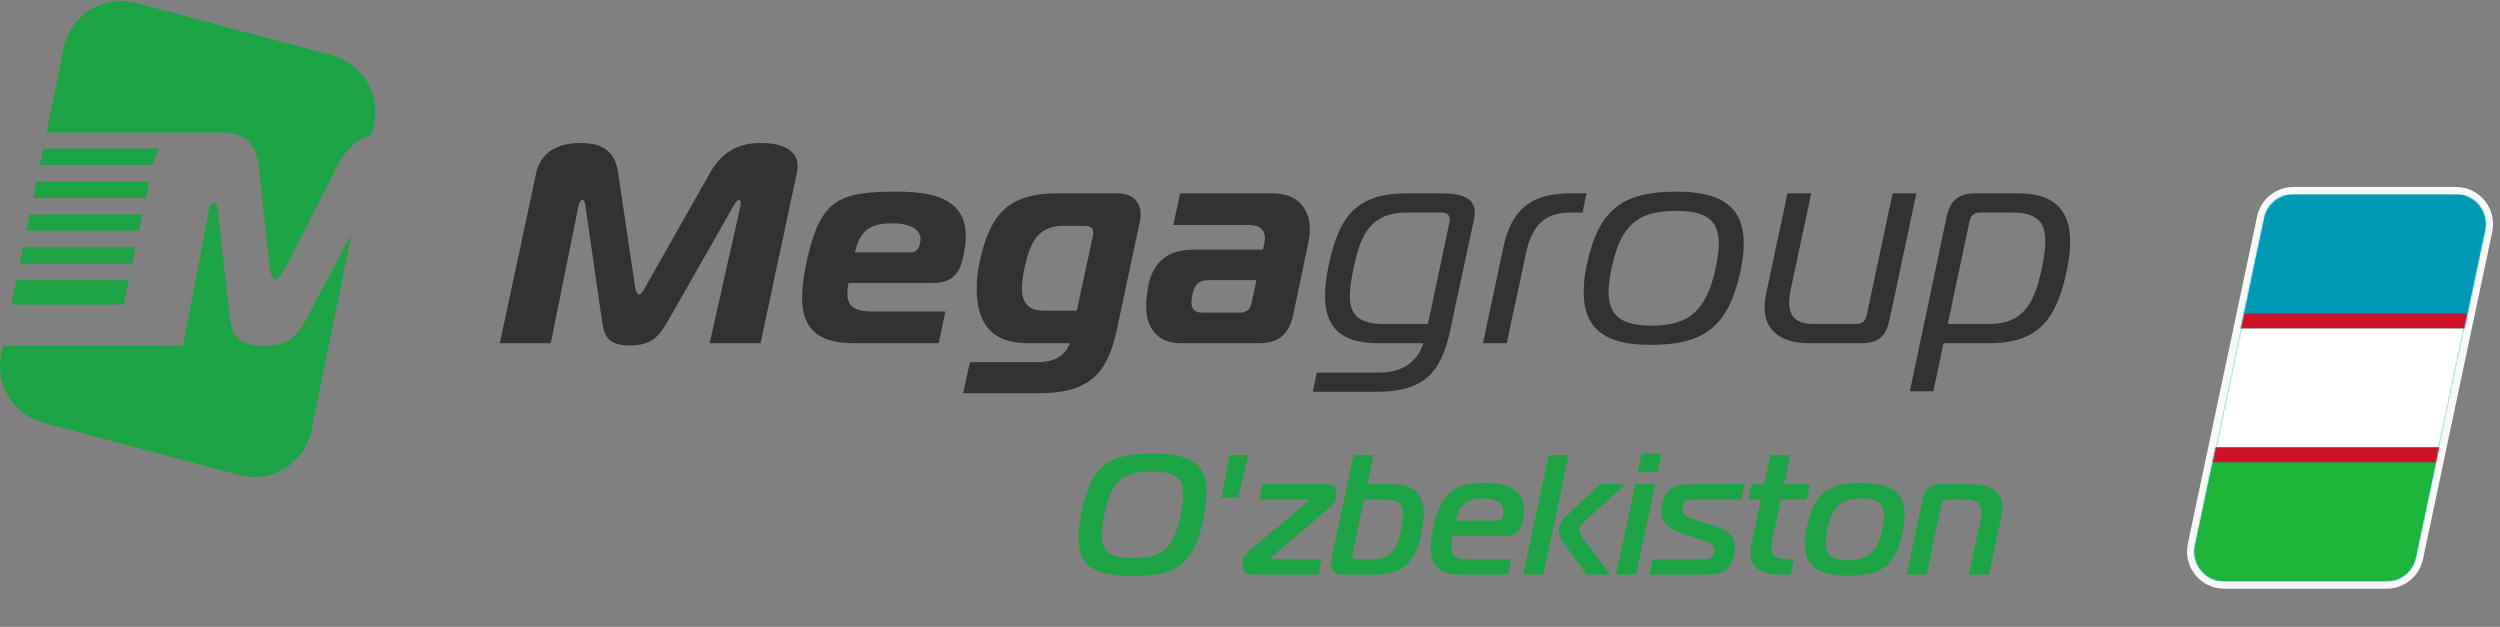
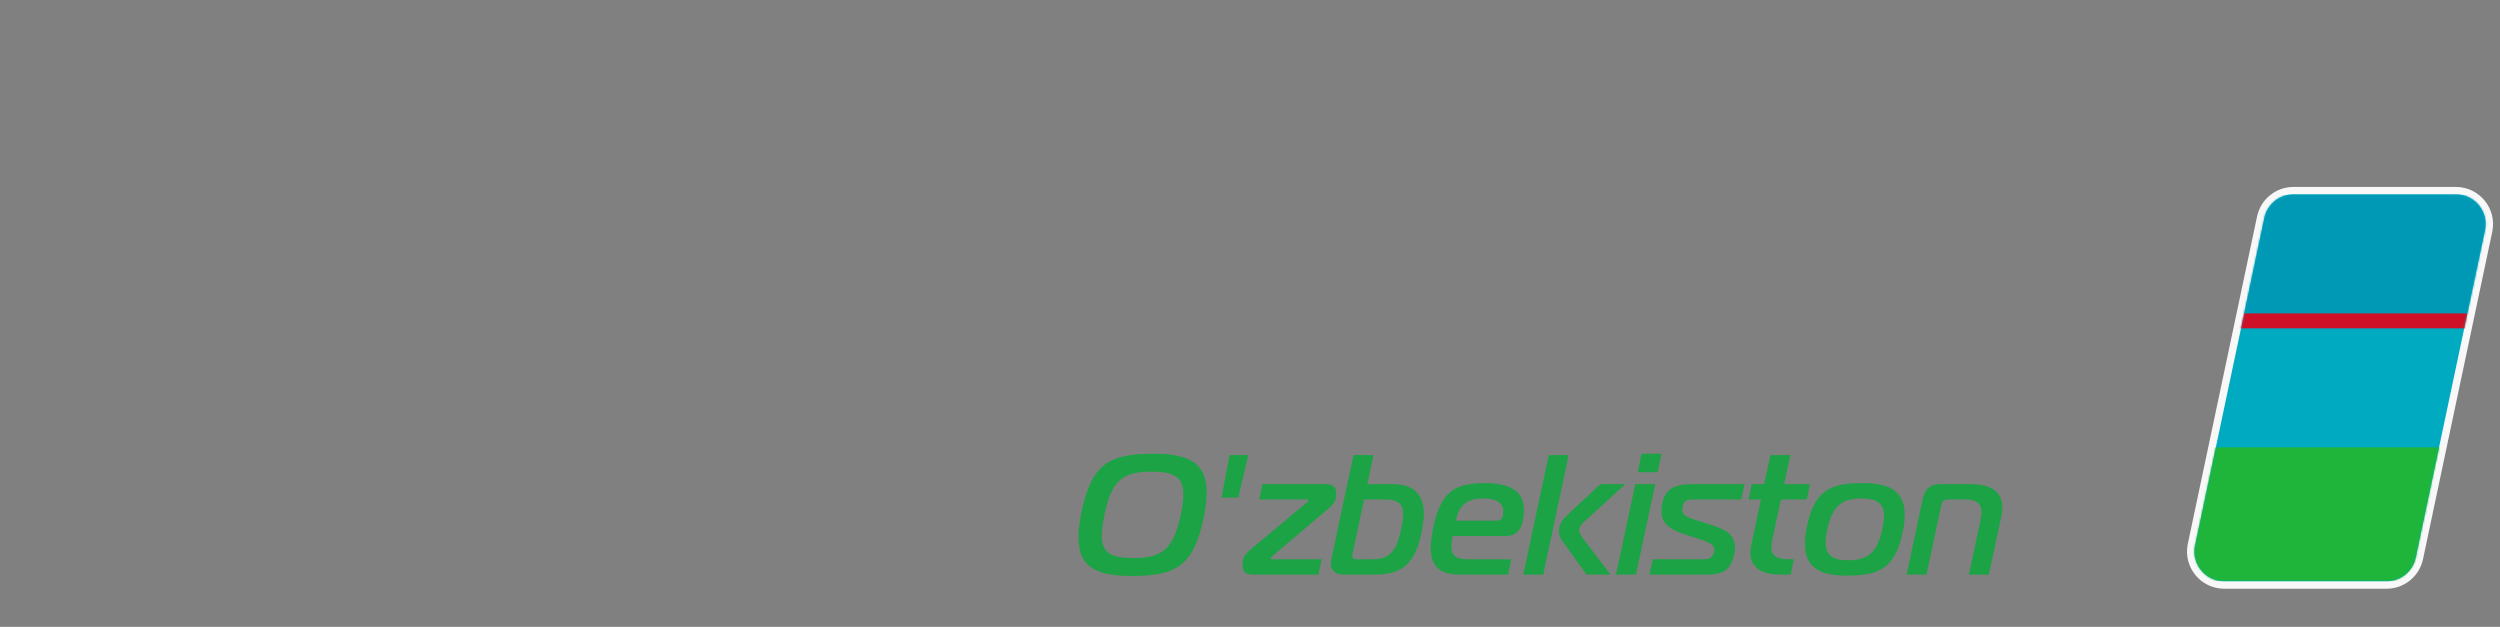
<svg xmlns="http://www.w3.org/2000/svg" width="1356" height="340" viewBox="0 0 1356 340" fill="none">
  <rect x="0" y="0" width="1356" height="340" fill="#808080" stroke="none" />
  <g clip-path="url(#clip0_36_2)">
-     <path fill-rule="evenodd" clip-rule="evenodd" d="M73.695 1.571C56.124 -3.113 38.249 8.028 34.597 25.957L25.237 71.752H106.889V71.77L108.225 71.752L120.017 71.77C130.615 72.055 138.275 75.956 140.145 88.336L146.023 143.207C147.163 153.912 150.031 154.278 155.855 143.207C161.68 132.137 183.741 88.327 183.741 88.327C188.595 79.812 194.749 75.27 201.624 73.186L202.854 67.148C206.264 50.643 196.233 34.337 179.965 29.938L73.695 1.58V1.571ZM86.592 80.659H23.42L21.603 89.565H82.878L82.967 89.137C83.698 85.682 84.971 82.903 86.592 80.659ZM19.786 98.471L17.969 107.377H79.137L81.007 98.471H19.786ZM77.276 116.284H16.152L14.336 125.19H75.415L77.276 116.284ZM12.519 134.096L10.702 143.002H71.264V144.997L73.544 134.096H12.519ZM69.821 151.909H8.876L6.16 165.268H67.025L69.83 151.909H69.821ZM1.617 187.534L0.665 192.138C-2.746 208.643 7.285 224.949 23.554 229.348L129.831 257.715C147.404 262.399 165.27 251.257 168.939 233.329L190.67 126.837L166.089 173.212C161.324 181.513 157.298 187.026 145.863 187.498C145.329 187.525 143.084 187.534 142.514 187.534C129.635 187.534 126.038 181.913 124.764 173.204L118.12 113.531C117.345 108.677 114.344 108.82 113.488 113.531L99.221 187.498L71.264 187.534H1.617Z" fill="#1CA345" />
    <path d="M1243.98 103.411C1235.4 103.411 1227.99 109.417 1226.21 117.813L1188.65 295.384C1186.26 306.677 1194.87 317.304 1206.42 317.304H1294.49C1303.07 317.304 1310.48 311.297 1312.26 302.902L1349.82 125.33C1352.21 114.038 1343.6 103.411 1332.06 103.411H1243.98Z" fill="#00ABC2" stroke="#F8F8F8" stroke-width="4.036" />
    <mask id="mask0_36_2" style="mask-type:alpha" maskUnits="userSpaceOnUse" x="1190" y="105" width="159" height="211">
      <path d="M1228.18 118.229C1229.76 110.766 1236.35 105.427 1243.98 105.427H1332.05C1342.31 105.427 1349.96 114.873 1347.84 124.91L1310.28 302.482C1308.7 309.945 1302.11 315.284 1294.49 315.284H1206.41C1196.15 315.284 1188.5 305.838 1190.62 295.8L1228.18 118.229Z" fill="#00ABC2" />
    </mask>
    <g mask="url(#mask0_36_2)">
-       <path d="M1356 105.427H1186.5V315.284H1356V105.427Z" fill="white" />
      <path d="M1356 105.427H1186.5V178.07H1356V105.427Z" fill="#0099B5" />
      <path d="M1339.86 242.639H1186.5V315.282H1339.86V242.639Z" fill="#1EB53A" />
-       <path d="M1339.86 250.715H1186.5V242.643H1339.86V250.715Z" fill="#CE1126" />
      <path d="M1339.86 178.072H1186.5V170H1339.86V178.072Z" fill="#CE1126" />
    </g>
-     <path d="M397.638 112.072C398.864 109.925 399.938 108.392 400.705 108.392C401.318 108.392 401.778 109.005 401.778 110.232C401.778 110.692 401.778 111.152 401.625 111.765L384.909 186.144H412.513L432.143 94.129C432.45 92.749 432.603 91.369 432.603 89.989C432.603 83.241 427.235 77.567 412.513 77.567C401.932 77.567 392.27 81.247 385.369 93.363L350.25 155.319C349.177 157.312 347.796 159.766 346.57 159.766C345.343 159.766 344.729 157.312 344.423 155.319L335.221 93.363C333.381 81.094 325.56 77.567 314.825 77.567C306.697 77.567 293.815 79.714 290.748 94.129L271.118 186.144H298.722L313.751 111.765C313.905 110.999 314.518 108.392 316.052 108.392C316.972 108.392 317.278 110.232 317.585 112.072L326.48 173.722C327.707 182.003 329.394 187.371 341.662 187.371C353.777 187.371 357.765 182.003 362.519 173.722L397.638 112.072ZM509.131 186.144L512.811 168.968H473.245C462.97 168.968 459.596 165.594 459.596 159.306C459.596 157.619 459.75 155.626 460.21 153.479H506.063C516.032 153.479 520.326 148.878 522.319 139.676C523.239 135.536 523.853 131.702 523.853 128.481C523.853 109.312 509.284 103.944 486.434 103.944C454.842 103.944 445.181 108.238 437.82 140.597C436.133 147.958 435.059 155.779 435.059 161.3C435.059 178.169 443.494 186.144 463.123 186.144H509.131ZM463.737 136.916C466.344 124.954 471.865 121.12 484.287 121.12C491.188 121.12 499.316 123.267 499.316 129.862C499.316 130.475 499.162 131.242 499.009 132.009C498.549 134.002 497.782 136.916 493.488 136.916H463.737ZM573.164 104.864C545.559 104.864 536.511 117.9 531.297 142.437C530.224 147.344 529.764 152.098 529.764 156.546C529.764 174.028 536.665 186.144 557.521 186.144H580.372C577.151 194.118 570.557 196.419 562.735 196.419H526.083L522.402 213.288H563.195C589.266 213.288 600.308 204.24 605.675 179.243L618.251 120.2C618.557 118.82 618.711 117.593 618.711 116.366C618.711 109.772 614.57 104.864 606.135 104.864H573.164ZM584.052 168.508H566.416C556.908 168.508 554.301 163.293 554.301 156.392C554.301 153.018 554.914 149.338 555.681 145.504C558.441 132.929 562.122 122.5 576.538 122.5H587.733C591.413 122.5 592.947 123.421 592.947 126.181C592.947 126.948 592.793 127.715 592.64 128.635L584.052 168.508ZM640.081 104.864L636.4 122.04H677.5C683.021 122.04 686.088 124.494 686.088 129.095C686.088 130.015 685.934 130.782 685.781 131.855L685.014 135.382H648.055C633.486 135.382 625.052 141.517 622.445 157.006C621.985 160.073 621.678 163.6 621.678 166.207C621.678 178.322 628.272 186.144 640.234 186.144H682.714C694.216 186.144 699.277 180.776 701.424 170.808L709.858 130.628C710.318 128.175 710.472 126.334 710.472 124.341C710.472 113.299 703.877 104.864 690.228 104.864H640.081ZM681.487 151.945L678.88 164.214C677.96 168.048 676.12 169.581 672.286 169.581H651.889C648.055 169.581 646.215 167.434 646.215 163.907C646.215 162.68 646.522 160.38 646.982 158.693C648.515 153.172 651.276 151.945 655.877 151.945H681.487ZM772.04 186.144C768.513 197.492 759.005 202.093 748.117 202.093H714.225L712.078 212.521H745.97C772.961 212.521 781.702 202.093 786.763 178.322L799.491 118.973C799.798 117.593 799.951 116.366 799.951 115.293C799.951 107.471 793.05 104.864 781.855 104.864H762.992C734.621 104.864 726.033 118.666 720.666 143.97C719.439 149.951 718.672 155.472 718.672 160.38C718.672 176.636 726.493 186.144 747.197 186.144H772.04ZM774.494 175.715H750.417C736.615 175.715 732.168 170.501 732.168 160.533C732.168 156.392 732.934 151.332 734.161 145.504C738.149 126.334 743.823 115.293 763.299 115.293H781.549C784.923 115.293 786.303 116.519 786.303 118.973C786.303 119.587 786.303 120.2 786.149 120.813L774.494 175.715ZM804.381 186.144H817.265L827.693 137.376C830.913 122.5 837.661 115.293 851.77 115.293H858.364L860.511 104.864H851.617C829.993 104.864 819.718 114.066 815.424 134.156L804.381 186.144ZM909.594 103.944C880.456 103.944 867.267 112.992 860.673 143.664C859.446 149.185 858.986 154.092 858.986 158.539C858.986 178.629 871.101 187.064 895.025 187.064C924.163 187.064 937.505 177.556 944.099 146.731C945.326 141.21 945.786 136.303 945.786 132.009C945.786 112.072 933.517 103.944 909.594 103.944ZM874.168 145.197C879.076 122.194 888.277 114.372 908.98 114.372C925.083 114.372 932.291 119.127 932.291 132.162C932.291 135.842 931.677 140.136 930.604 145.197C925.696 168.201 916.495 176.636 895.792 176.636C879.689 176.636 872.481 171.421 872.481 158.233C872.481 154.552 873.095 150.258 874.168 145.197ZM1039.44 104.864H1026.56L1012.6 170.501C1011.68 174.642 1009.84 175.715 1006.77 175.715H983.617C973.955 175.715 970.428 171.268 970.428 164.06C970.428 162.067 970.735 159.92 971.195 157.466L982.39 104.864H969.508L957.853 159.766C957.393 162.22 957.086 164.52 957.086 166.667C957.086 179.396 966.134 186.144 981.163 186.144H1009.69C1020.12 186.144 1023.18 181.39 1025.02 172.802L1039.44 104.864ZM1054.16 186.144H1079.01C1106.61 186.144 1115.66 172.035 1121.02 146.731C1122.25 141.057 1122.87 135.843 1122.87 131.088C1122.87 114.833 1115.04 104.864 1094.8 104.864H1071.95C1062.44 104.864 1057.84 108.392 1055.85 117.593L1035.91 212.214H1048.64L1054.16 186.144ZM1068.27 120.047C1069.04 116.366 1071.03 115.293 1074.1 115.293H1091.89C1105.38 115.293 1109.37 121.12 1109.37 130.628C1109.37 134.769 1108.76 139.83 1107.53 145.197C1103.85 162.833 1098.48 175.715 1079.01 175.715H1056.46L1068.27 120.047Z" fill="#323232" />
    <path d="M625.813 246.105C645.259 246.105 654.426 251.29 654.426 266.939C654.426 270.735 654.055 275.087 653.037 280.18C647.481 307.311 637.758 312.403 613.591 312.403C594.238 312.403 584.978 307.311 584.978 291.569C584.978 287.773 585.441 283.421 586.46 278.328C592.016 251.197 601.831 246.105 625.813 246.105ZM599.053 279.254C598.127 283.699 597.572 287.495 597.572 290.458C597.572 299.903 602.664 302.681 614.702 302.681C630.628 302.681 636.462 297.773 640.444 279.254C641.37 274.902 641.833 271.198 641.833 268.235C641.833 258.605 636.74 255.827 624.61 255.827C608.683 255.827 602.942 260.735 599.053 279.254ZM662.558 269.902L666.91 246.845H677.096L671.633 269.902H662.558ZM679.639 311.663C678.065 311.663 673.991 311.478 673.991 307.033C673.991 303.329 674.361 301.292 678.065 298.236L708.622 272.772C709.363 272.124 709.548 271.846 709.548 271.383C709.548 271.106 709.363 270.92 708.807 270.92H682.973L684.732 262.587H719.456C722.697 262.587 724.734 264.161 724.734 267.124C724.734 270.457 724.363 272.587 721.123 275.365L690.103 301.662C689.547 302.125 689.177 302.496 689.177 302.959C689.177 303.144 689.269 303.329 689.825 303.329H716.863L715.104 311.663H679.639ZM745.805 311.663H728.675C724.045 311.663 721.823 309.07 721.823 305.551C721.823 304.811 721.915 304.07 722.101 303.329L734.138 246.845H744.972L741.638 262.587H755.343C767.565 262.587 772.288 268.976 772.288 278.791C772.288 281.569 771.825 284.625 771.177 287.958C768.028 303.699 762.473 311.663 745.805 311.663ZM739.879 270.92L733.583 300.551C733.49 300.922 733.49 301.199 733.49 301.477C733.49 302.681 734.231 303.329 735.712 303.329H744.879C755.343 303.329 758.028 296.292 759.972 287.032C760.621 284.069 761.084 281.384 761.084 279.069C761.084 274.069 758.954 270.92 751.824 270.92H739.879ZM817.962 311.663H791.665C780.09 311.663 776.016 306.292 776.016 297.218C776.016 293.977 776.572 290.273 777.405 286.106C781.572 266.661 788.887 262.031 805.554 262.031C817.592 262.031 826.574 265.457 826.574 276.661C826.574 278.421 826.481 280.273 826.018 282.402C824.907 287.958 821.944 290.736 816.388 290.736H787.869C787.406 292.866 787.22 294.718 787.22 296.384C787.22 300.644 789.072 303.329 795.739 303.329H819.722L817.962 311.663ZM789.628 282.402H812.129C814.258 282.402 814.999 280.921 815.184 279.532C815.277 278.791 815.37 277.865 815.37 277.217C815.37 272.124 810.462 270.365 804.721 270.365C795.461 270.365 791.387 274.069 789.628 282.402ZM873.547 311.663H860.583L847.713 293.884C846.787 292.588 845.583 290.736 845.583 288.236C845.583 284.625 847.064 282.217 850.583 278.884L868.084 262.587H881.603L858.917 283.328C857.62 284.532 856.509 285.828 856.509 287.495C856.509 288.791 857.157 289.995 857.991 291.199L873.547 311.663ZM837.064 311.663H826.23L840.027 246.845H850.861L837.064 311.663ZM876.507 311.663L886.97 262.587H897.804L887.341 311.663H876.507ZM899.101 256.105H888.267L890.397 246.105H901.23L899.101 256.105ZM894.655 311.663L896.414 303.329H924.008C926.23 303.329 928.823 302.959 929.563 299.81C929.749 299.162 929.841 298.236 929.841 297.773C929.841 294.995 924.934 293.421 920.674 292.032L912.711 289.44C904.748 286.847 901.229 283.05 901.229 277.772C901.229 276.661 901.229 275.458 901.414 274.254C902.803 265.272 907.711 262.587 918.544 262.587H946.231L944.471 270.92H918.452C914.933 270.92 913.266 271.661 912.618 274.902C912.526 275.55 912.433 276.198 912.433 276.569C912.433 279.717 916.229 280.921 918.637 281.662L927.619 284.532C934.934 286.847 941.045 289.44 941.045 296.755C941.045 297.773 941.045 298.884 940.767 300.088C939.193 307.588 936.323 311.663 926.045 311.663H894.655ZM971.261 311.663H965.428C955.798 311.663 949.409 307.959 949.409 299.81C949.409 298.514 949.594 296.94 949.872 295.644L955.15 270.92H948.39L950.149 262.587H956.909L960.242 246.845H971.076L967.743 262.587H981.725L979.965 270.92H965.983L961.168 293.421C960.891 294.625 960.798 295.921 960.798 296.847C960.798 301.755 964.131 303.329 970.335 303.329H973.021L971.261 311.663ZM1010.41 262.031C1025.04 262.031 1033.1 266.476 1033.1 279.069C1033.1 281.662 1032.82 284.625 1032.17 287.958C1028.01 308.514 1019.21 312.218 1001.62 312.218C987.079 312.218 979.023 307.774 979.023 295.088C979.023 292.495 979.301 289.44 979.949 286.106C984.116 265.735 992.82 262.031 1010.41 262.031ZM991.153 287.032C990.597 289.81 990.227 292.125 990.227 294.162C990.227 301.014 993.838 303.885 1002.45 303.885C1013.56 303.885 1018.47 299.07 1020.97 287.032C1021.52 284.347 1021.89 281.939 1021.89 279.995C1021.89 273.143 1018.19 270.365 1009.58 270.365C998.468 270.365 993.746 274.995 991.153 287.032ZM1034.12 311.663L1042.82 270.92C1044.03 265.365 1046.44 262.587 1052.92 262.587H1069.21C1078.94 262.587 1086.07 266.198 1086.07 275.087C1086.07 276.384 1085.97 278.235 1085.7 279.347L1078.75 311.663H1067.92L1074.21 282.217C1074.58 280.643 1074.77 279.254 1074.77 278.05C1074.77 273.328 1072.18 270.92 1066.34 270.92H1056.44C1054.58 270.92 1053.38 271.846 1053.01 273.698L1044.95 311.663H1034.12Z" fill="#1CA345" />
  </g>
  <defs>
    <clipPath id="clip0_36_2">
      <rect width="1356" height="339" fill="white" transform="translate(0 0.5)" />
    </clipPath>
  </defs>
</svg>